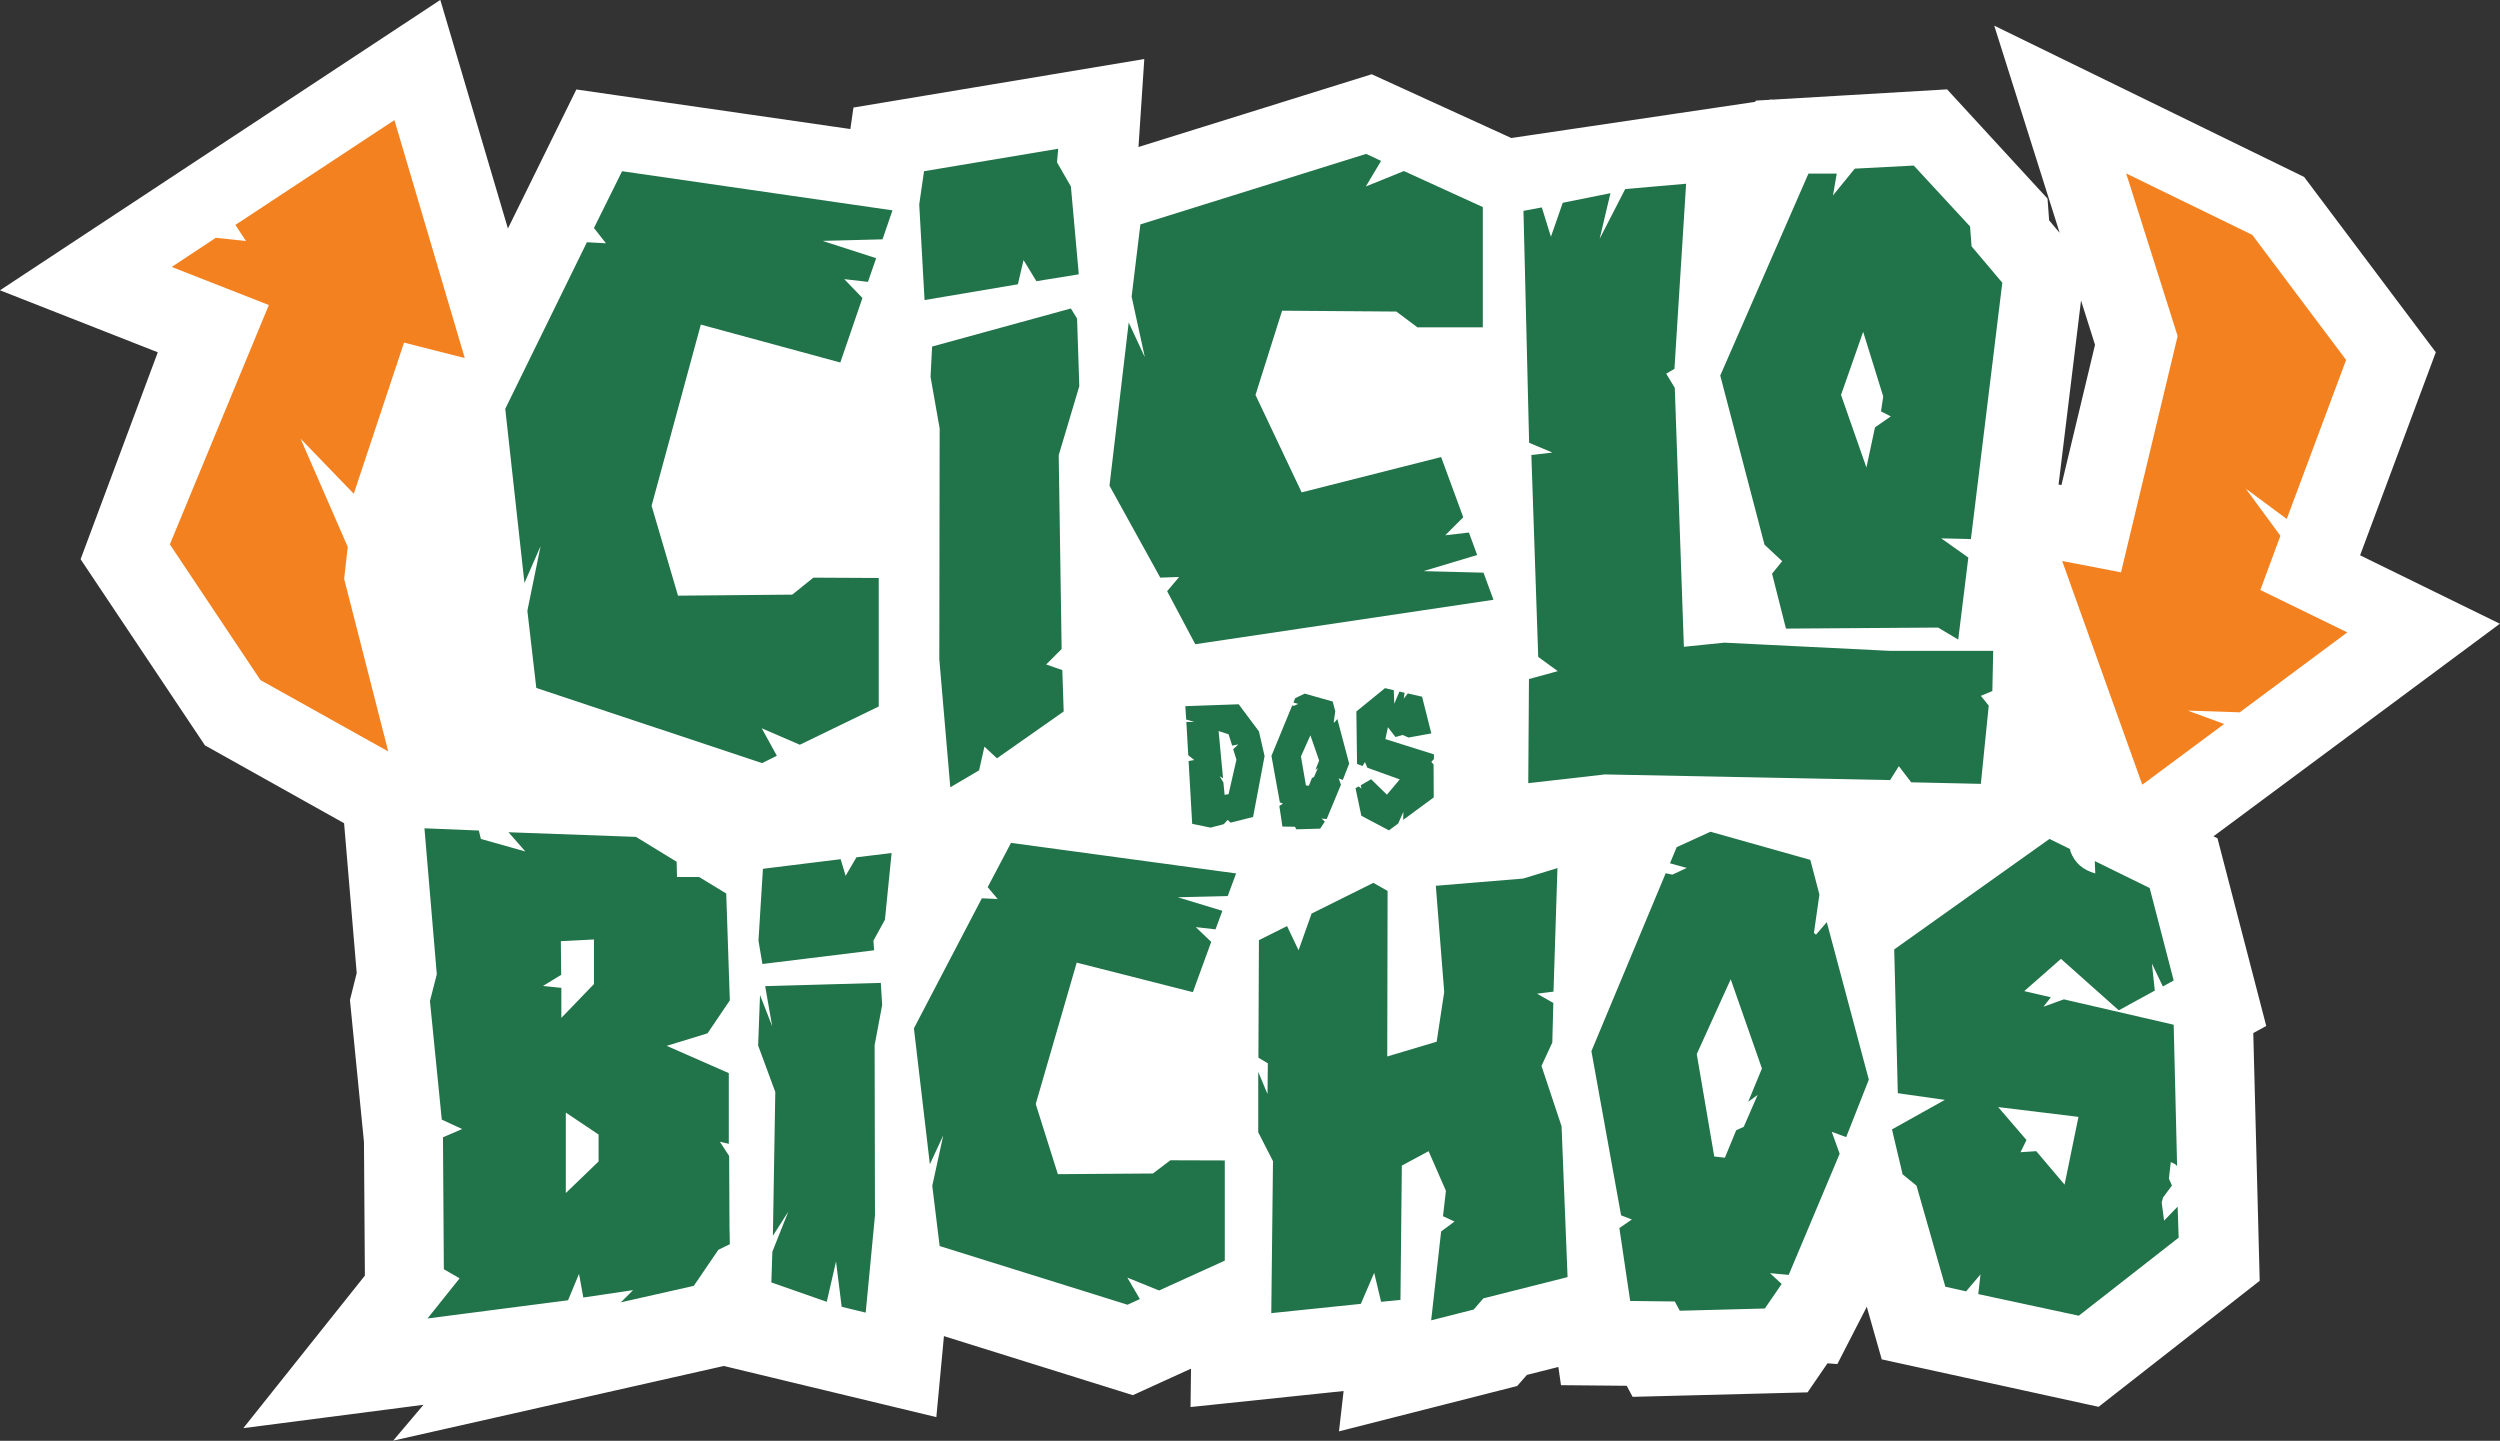
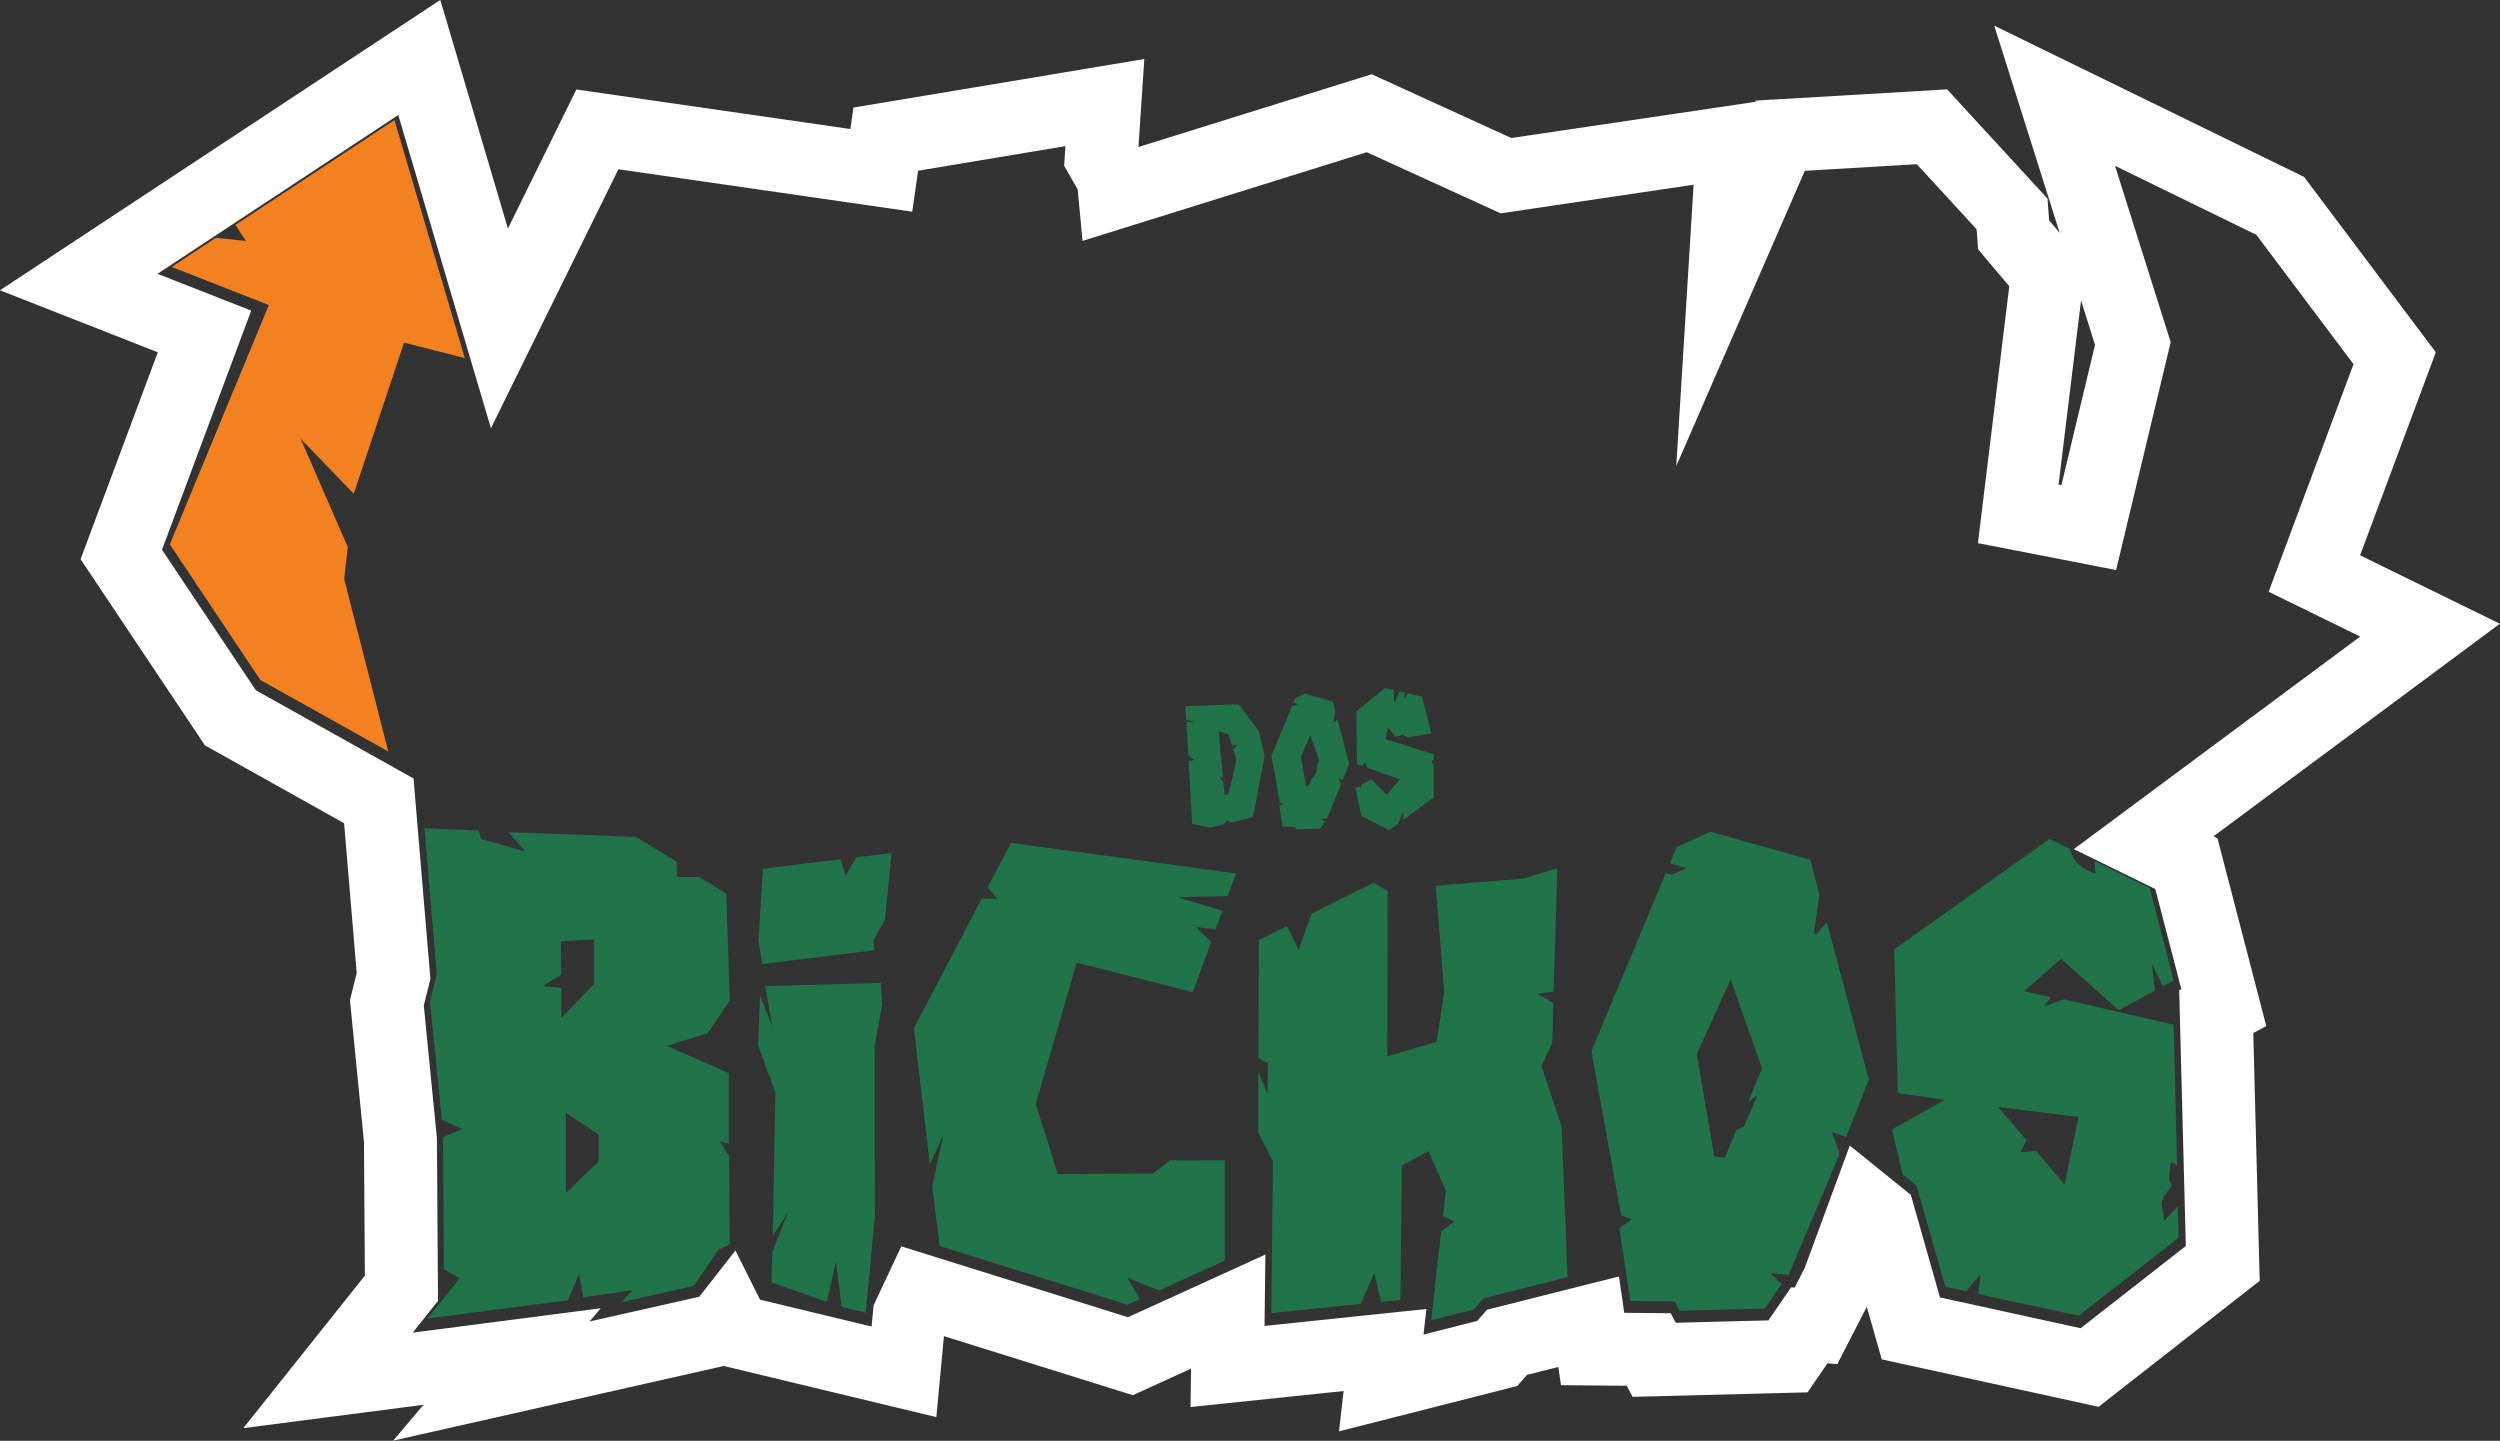
<svg xmlns="http://www.w3.org/2000/svg" version="1.1" id="Layer_1" x="0px" y="0px" viewBox="0 0 145.72 83.98" style="enable-background:new 0 0 145.72 83.98;" xml:space="preserve">
  <rect x="0" y="0" width="145.72" height="83.98" fill="#333333" stroke="none" />
  <style type="text/css">
	.st0{fill-rule:evenodd;clip-rule:evenodd;fill:#FFFFFF;}
	.st1{fill:none;stroke:#FFFFFF;stroke-width:4.252;stroke-miterlimit:22.926;}
	.st2{fill:#217349;}
	.st3{fill-rule:evenodd;clip-rule:evenodd;fill:#F48120;}
</style>
  <g>
-     <polygon class="st0" points="29.11,19.14 24.44,3.35 4.59,16.44 11.92,19.32 7.07,32.32 13.43,41.84 22.08,46.68 22.94,56.89    22.55,58.45 23.34,66.45 23.4,75.09 19.12,80.46 29.85,79.07 28.64,80.5 41.97,77.49 42.47,76.85 42.84,77.59 52.69,79.96    53,76.66 53.67,75.23 65.89,79.05 71.59,76.45 71.55,79.65 80.73,78.69 80.51,80.61 87.27,78.89 87.84,78.24 92.6,77.04    92.83,78.63 96.1,78.66 96.42,79.26 104.22,79.06 105.46,77.25 105.85,77.28 107.14,74.77 108.79,70.29 109.52,70.88 111.38,77.43    121.8,79.71 127.58,75.19 129.56,73.64 129.18,58.97 129.62,58.73 127.44,50.34 124.95,49.12 141.64,36.73 134.9,33.43    139.58,20.88 132.91,12 119.76,5.58 124.32,20.02 121.75,30.75 117.64,29.95 119.34,16.02 117.37,13.69 117.28,12.47 112.61,7.39    103.77,7.91 100.57,15.26 101,8.28 87.78,10.24 79.81,6.6 64.97,11.23 64.89,10.38 64.19,9.16 64.4,5.98 51.63,8.11 51.37,9.93    34.82,7.54  " />
    <polygon class="st1" points="29.11,19.14 24.44,3.35 4.59,16.44 11.92,19.32 7.07,32.32 13.43,41.84 22.08,46.68 22.94,56.89    22.55,58.45 23.34,66.45 23.4,75.09 19.12,80.46 29.85,79.07 28.64,80.5 41.97,77.49 42.47,76.85 42.84,77.59 52.69,79.96    53,76.66 53.67,75.23 65.89,79.05 71.59,76.45 71.55,79.65 80.73,78.69 80.51,80.61 87.27,78.89 87.84,78.24 92.6,77.04    92.83,78.63 96.1,78.66 96.42,79.26 104.22,79.06 105.46,77.25 105.85,77.28 107.14,74.77 108.79,70.29 109.52,70.88 111.38,77.43    121.8,79.71 127.58,75.19 129.56,73.64 129.18,58.97 129.62,58.73 127.44,50.34 124.95,49.12 141.64,36.73 134.9,33.43    139.58,20.88 132.91,12 119.76,5.58 124.32,20.02 121.75,30.75 117.64,29.95 119.34,16.02 117.37,13.69 117.28,12.47 112.61,7.39    103.77,7.91 100.57,15.26 101,8.28 87.78,10.24 79.81,6.6 64.97,11.23 64.89,10.38 64.19,9.16 64.4,5.98 51.63,8.11 51.37,9.93    34.82,7.54  " />
-     <path class="st2" d="M111.55,9.65l-3.44,0.18l-1.27,1.56l0.22-1.27h-1.65l-5.14,11.77l2.58,9.86l1.03,0.96l-0.59,0.73l0.81,3.2   l8.87-0.06l1.17,0.7l0.59-4.78l-1.58-1.12l1.73,0.04l1.83-14.94l-1.79-2.12l-0.09-1.16L111.55,9.65z M109.77,23.11l-0.13,0.87   l0.57,0.29l-0.92,0.64l-0.5,2.34l-1.48-4.23l1.29-3.68L109.77,23.11z M90.4,13.8l-0.53-1.71l-1.07,0.2l0.33,13.52l1.36,0.57   l-1.23,0.14l0.4,11.77l1.14,0.83l-1.68,0.46l-0.04,6.07l4.47-0.51l16.62,0.33l0.51-0.81l0.72,0.94l4.06,0.09l0.46-4.56l-0.46-0.57   l0.67-0.28l0.05-2.34h-5.96l-9.71-0.48l-2.36,0.24l-0.53-15.09l-0.5-0.83l0.48-0.28l0.68-10.79l-3.55,0.31l-1.49,2.9l0.63-2.66   l-2.78,0.56L90.4,13.8z M85.29,30.15L84,26.64l-8.13,2.06l-2.69-5.68l1.55-4.91l6.66,0.05l1.23,0.92h3.81v-7.01l-4.6-2.1l-2.22,0.9   l0.89-1.49l-0.87-0.41l-13.16,4.11l-0.51,4.21l0.77,3.53l-0.94-2.02l-1.12,9.51l2.96,5.36l1.1-0.04l-0.7,0.83l1.64,3.09l17.38-2.59   l-0.58-1.58l-3.5-0.09l3.13-0.94l-0.48-1.31l-1.38,0.16L85.29,30.15z M61.68,8.67l-7.82,1.31l-0.28,1.93l0.31,5.58l5.44-0.92   l0.33-1.41l0.75,1.23l2.47-0.4l-0.46-5.12l-0.81-1.41L61.68,8.67z M62.42,17.98l-8.09,2.22l-0.09,1.77l0.53,3l-0.02,13.45   l0.64,7.47l1.68-0.99l0.31-1.38l0.73,0.68L62,41.47l-0.08-2.41l-0.94-0.33l0.9-0.9l-0.17-11.3l1.2-4.02l-0.13-3.94L62.42,17.98z    M49.21,16.27l1.38,0.16l0.48-1.38l-3.13-1.01l3.5-0.09l0.58-1.69L36.26,9.98l-1.64,3.31l0.7,0.89l-1.11-0.06l-4.76,9.71   l1.12,10.15l0.94-2.15l-0.77,3.77l0.52,4.5l13.16,4.38l0.86-0.43l-0.88-1.6l2.22,0.96l4.6-2.23v-7.49l-3.81-0.02l-1.23,0.99   l-6.66,0.06l-1.54-5.24l2.87-10.56l8.13,2.21l1.29-3.76L49.21,16.27z" />
    <path class="st2" d="M113.39,75l1.21,0.27l0.84-0.99l-0.13,1.15l5.86,1.26l5.82-4.55l-0.06-1.81l-0.79,0.82l-0.14-1.06l0.08-0.29   l0.52-0.7l-0.18-0.4l0.11-0.96c0.19,0.06,0.31,0.14,0.37,0.24l-0.2-8.25l-6.4-1.48l-1.19,0.43l0.43-0.55l-1.55-0.36l2.14-1.88   l3.37,3l2.1-1.15l-0.17-1.58l0.64,1.34l0.63-0.35l-1.4-5.39l-3.2-1.57l0.03,0.72c-0.73-0.2-1.21-0.63-1.45-1.29l-0.02-0.13   l-1.2-0.59l-9.05,6.44l0.21,8.38l2.74,0.39l-3.08,1.72l0.62,2.62l0.81,0.66L113.39,75z M117.77,67.16l0.35-0.71l-1.65-1.92   l4.68,0.57l-0.81,3.95l-1.65-1.95L117.77,67.16z M106.77,65.97l0.84,0.31l1.32-3.35l-2.45-9.18l-0.63,0.73l-0.12-0.1l0.32-2.24   l-0.53-2.02l-5.82-1.64l-1.97,0.9l-0.39,0.94l0.98,0.27l-0.84,0.39l-0.39-0.08l-4.33,10.37l1.73,9.57l0.63,0.24l-0.73,0.5   l0.63,4.25l2.6,0.03l0.29,0.54l4.96-0.13l0.98-1.43l-0.68-0.63l1.09,0.1l2.97-7.06L106.77,65.97z M102.45,63.82l-0.81,1.86   l-0.44,0.2l-0.66,1.6l-0.62-0.07l-1.02-5.97l1.98-4.36l1.82,5.2l-0.8,1.94L102.45,63.82z M80.86,61.58l0.02-9.65l-0.83-0.47   l-3.6,1.79l-0.76,2.14l-0.67-1.41l-1.64,0.82l-0.03,6.85l0.55,0.33l-0.02,1.79l-0.54-1.29V66l0.86,1.68l-0.1,8.86L79.32,76   l0.78-1.81l0.4,1.69l1.13-0.11l0.08-7.83l1.56-0.84l1.01,2.31l-0.17,1.48l0.67,0.31L84,71.78l-0.58,5.18l2.48-0.63l0.56-0.65   l4.91-1.24l-0.35-8.79l-1.17-3.52l0.63-1.36l0.06-2.31l-0.95-0.54l0.96-0.12l0.23-7.2l-2,0.61l-5.09,0.42l0.49,6.19l-0.44,2.9   L80.86,61.58z M69.7,54.04l1.15,0.13l0.4-1.08l-2.6-0.79l2.91-0.07l0.49-1.32l-13.12-1.78l-1.36,2.58l0.58,0.69l-0.92-0.04   l-3.96,7.58l0.93,7.92l0.78-1.68l-0.64,2.94l0.43,3.51l10.95,3.42l0.72-0.33l-0.73-1.25l1.85,0.75l3.83-1.74v-5.84l-3.17-0.01   l-1.02,0.77l-5.54,0.04l-1.29-4.09l2.39-8.24l6.77,1.72l1.07-2.93L69.7,54.04z M50.91,54.83l0.67-1.22l0.39-3.89l-2.05,0.25   l-0.63,1.08L49,50.08l-4.53,0.56l-0.26,4.19l0.23,1.36l6.51-0.8L50.91,54.83z M45.01,59.82l-0.71-1.82l-0.11,2.94l1,2.71   l-0.14,8.38l0.9-1.41l-0.93,2.34l-0.06,1.79l3.23,1.13l0.54-2.35l0.33,2.64l1.4,0.34L51,70.85l-0.02-9.93l0.44-2.34l-0.08-1.29   l-6.74,0.19L45.01,59.82z M36.9,75.2l-0.71,0.71l4.25-0.96l1.43-2.1l0.67-0.33l-0.02-1.05l-0.02-4.09l-0.54-0.83l0.52,0.12v-4.12   l-3.62-1.59l2.38-0.73l1.3-1.92l-0.21-6.23l-1.58-0.96h-1.29l-0.02-0.89l-2.37-1.45l-7.43-0.27l0.98,1.12l-2.59-0.73l-0.12-0.49   l-3.17-0.13l0.72,8.51l-0.4,1.56l0.69,6.91l1.19,0.55l-1.12,0.48l0.05,7.69l0.92,0.53l-1.87,2.34l8.19-1.06l0.64-1.54l0.25,1.38   L36.9,75.2z M34.89,66.13v1.57l-1.91,1.84v-4.69L34.89,66.13z M32.72,57.58l-1.07-0.11l1.06-0.65l-0.02-1.96l1.93-0.1v2.6   l-1.9,1.97V57.58z" />
    <path class="st2" d="M83.57,46.48l-0.01-1.92l-0.13-0.15l0.15-0.17l0-0.27l-2.83-0.89l0.15-0.69l0.44,0.57l0.42-0.12l0.34,0.15   l1.33-0.24l-0.54-2.14l-0.83-0.19l-0.24,0.3l0.05-0.34l-0.3-0.07l-0.3,0.71l-0.03-0.79l-0.51-0.12l-1.67,1.36l0.04,3.06l0.32,0.12   l0.14-0.23l0.14,0.33l1.89,0.68l-0.75,0.89l-0.92-0.9l-0.6,0.35l0.03,0.19l-0.16-0.12l-0.18,0.1l0.34,1.61l1.61,0.85l0.54-0.4   l0.3-0.68l-0.01,0.47L83.57,46.48z M78.03,45.37l0.24,0.09l0.37-0.95l-0.69-2.6l-0.18,0.21l-0.03-0.03l0.09-0.63l-0.15-0.57   l-1.63-0.46l-0.55,0.26l-0.11,0.26l0.28,0.08l-0.24,0.11l-0.11-0.02l-1.21,2.94l0.49,2.71l0.18,0.07l-0.21,0.14l0.18,1.2l0.73,0.01   l0.08,0.15l1.39-0.04l0.27-0.41l-0.19-0.18l0.3,0.03l0.83-2L78.03,45.37z M76.82,44.76l-0.23,0.53l-0.12,0.06l-0.18,0.45   l-0.17-0.02l-0.29-1.69l0.55-1.23l0.51,1.47l-0.22,0.55L76.82,44.76z M69.61,44.3l-0.33,0.06l0.21,3.66l1.07,0.22l0.77-0.2   l0.23-0.25l0.17,0.16l1.31-0.33l0.67-3.55l-0.33-1.44l-1.18-1.58l-3.11,0.11l0.05,0.78l0.48,0.14l-0.47,0l0.11,1.94L69.61,44.3z    M71.82,43.46l0.36-0.07l-0.3,0.28l0.19,0.61l-0.46,2.01l-0.23,0.04l-0.07-0.72l-0.22-0.37l0.2,0.13l-0.26-2.76l0.58,0.19   L71.82,43.46z" />
    <polygon class="st3" points="20.06,33.74 22.63,43.8 15.18,39.64 9.9,31.73 15.67,17.78 10.01,15.56 12.58,13.86 14.34,14.05    13.72,13.11 22.99,7 27.09,20.87 23.55,19.97 20.62,28.78 20.62,28.78 17.52,25.57 20.27,31.88  " />
-     <polygon class="st3" points="126.93,19.59 123.93,10.11 131.28,13.69 136.75,20.98 133.29,30.25 130.9,28.48 132.92,31.23    131.75,34.39 136.82,36.86 130.55,41.52 127.52,41.42 129.64,42.2 124.87,45.74 120.2,32.7 123.63,33.36  " />
  </g>
</svg>